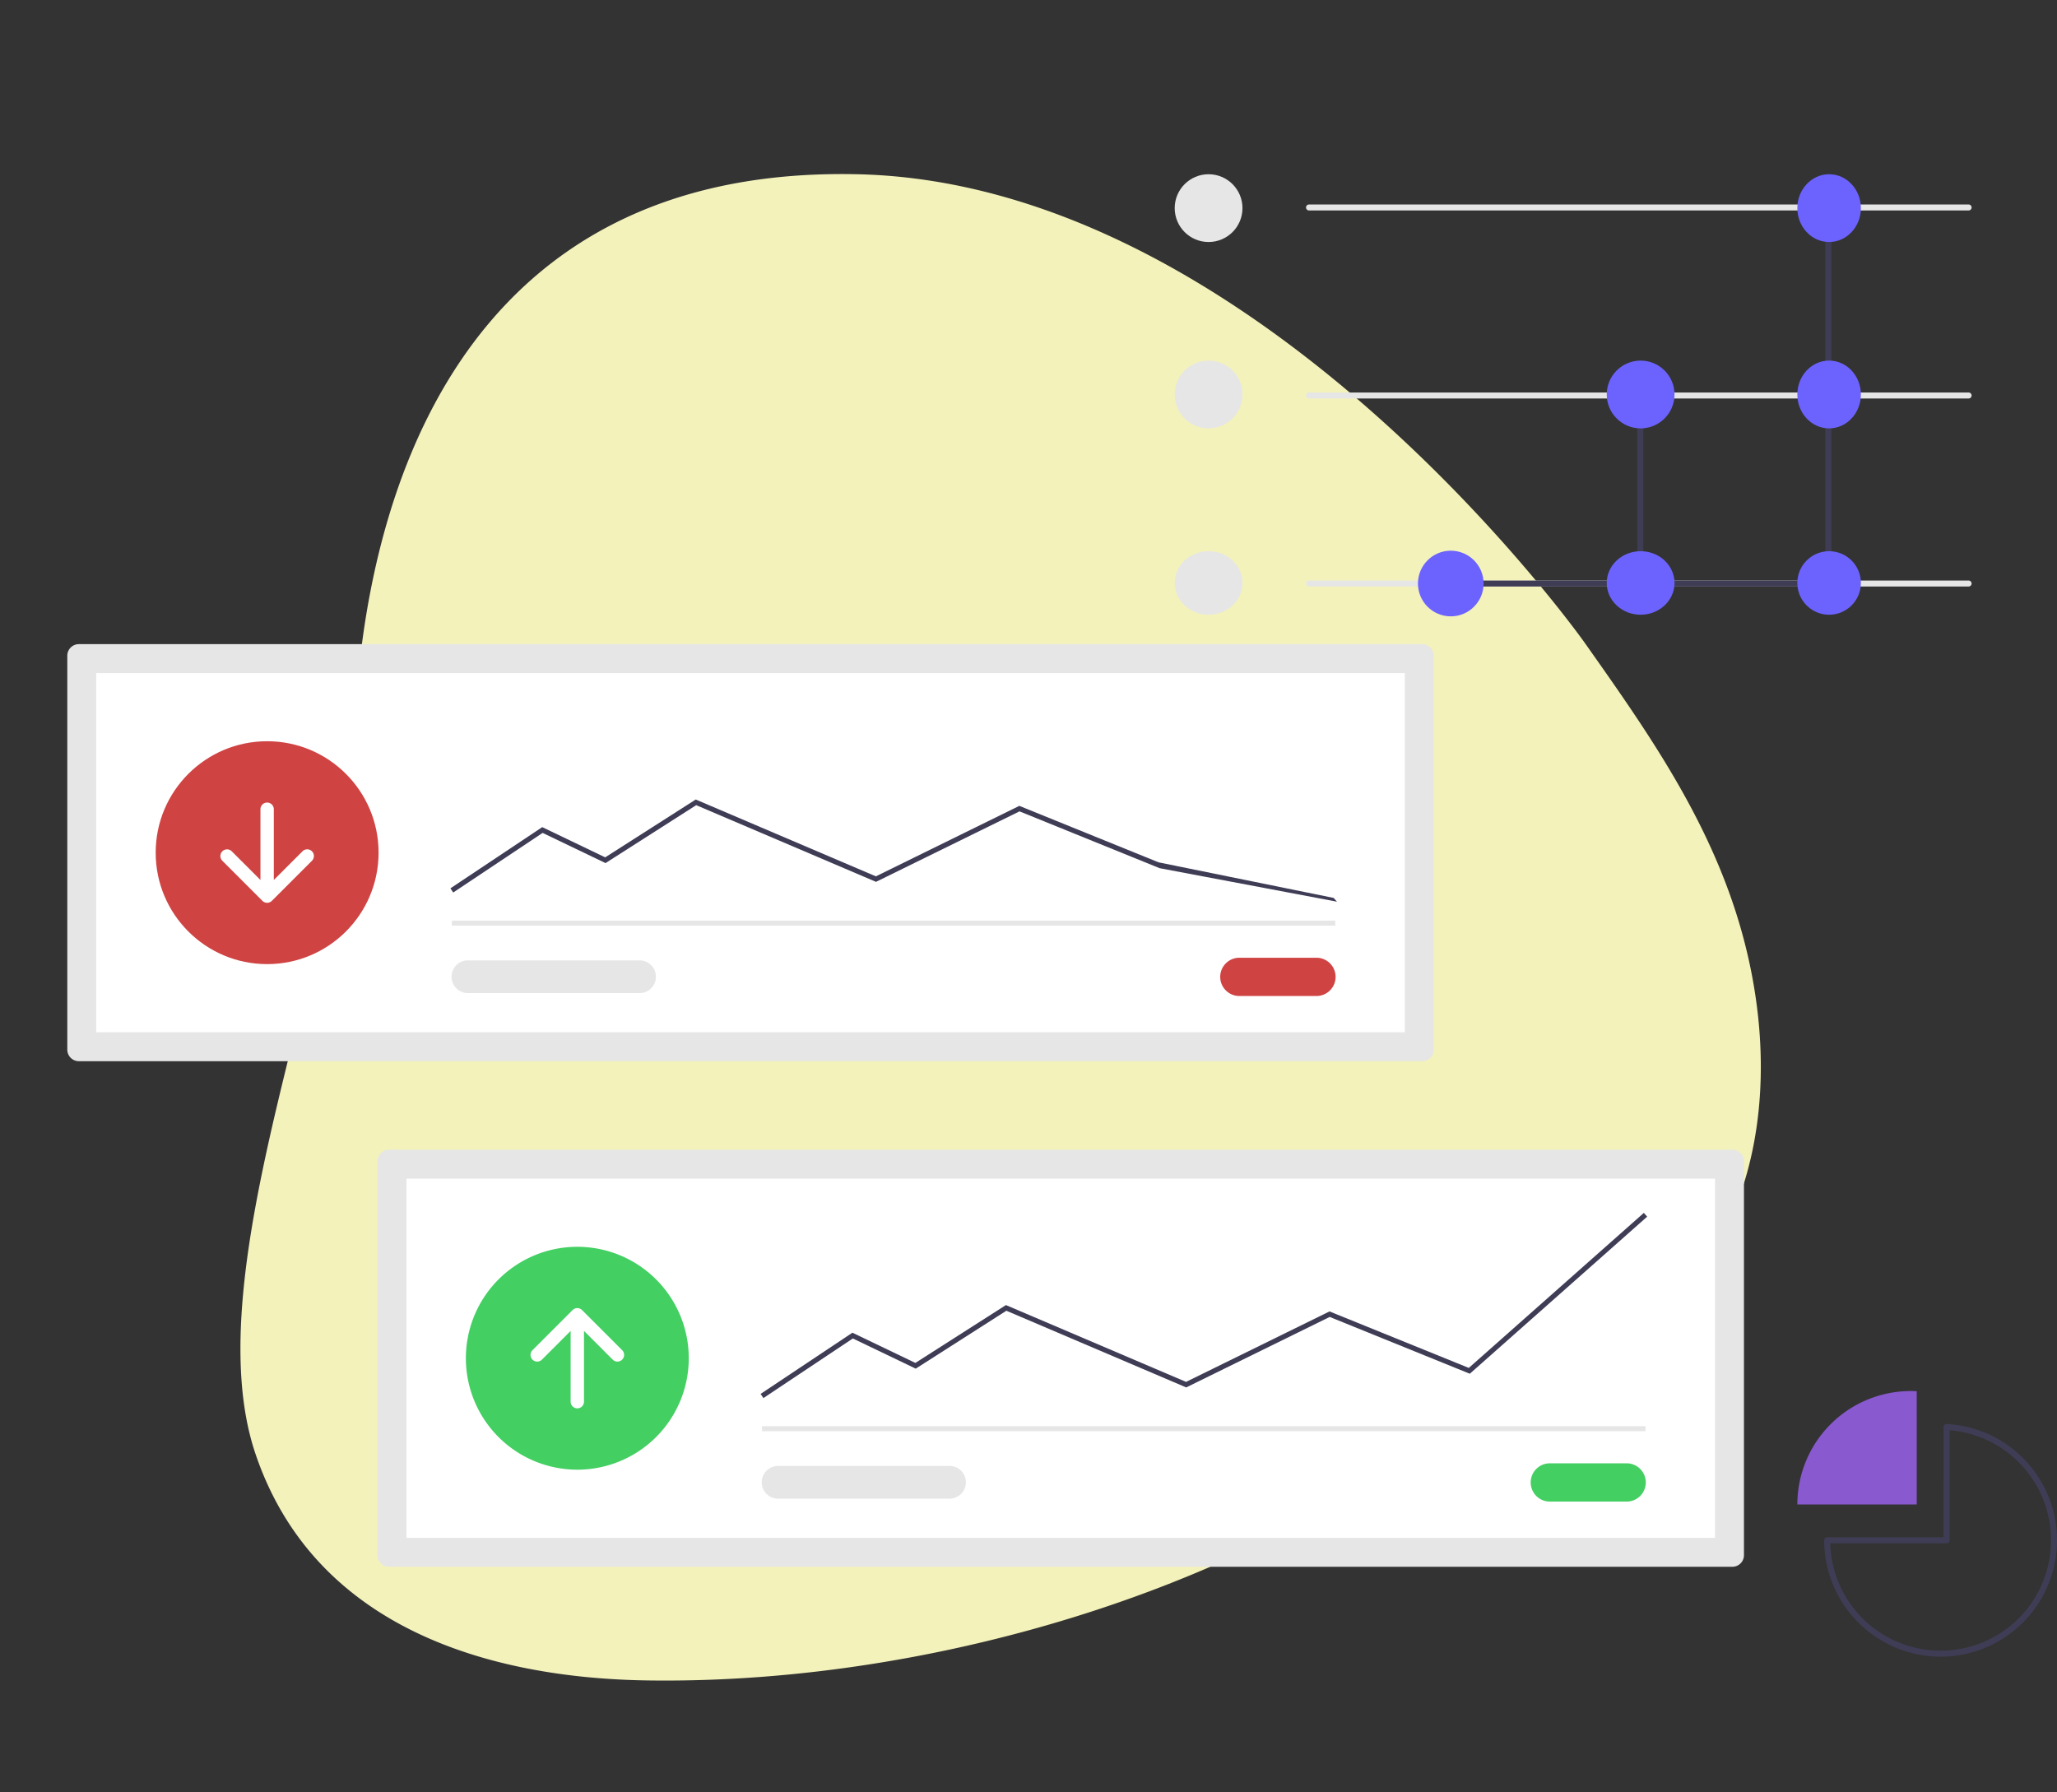
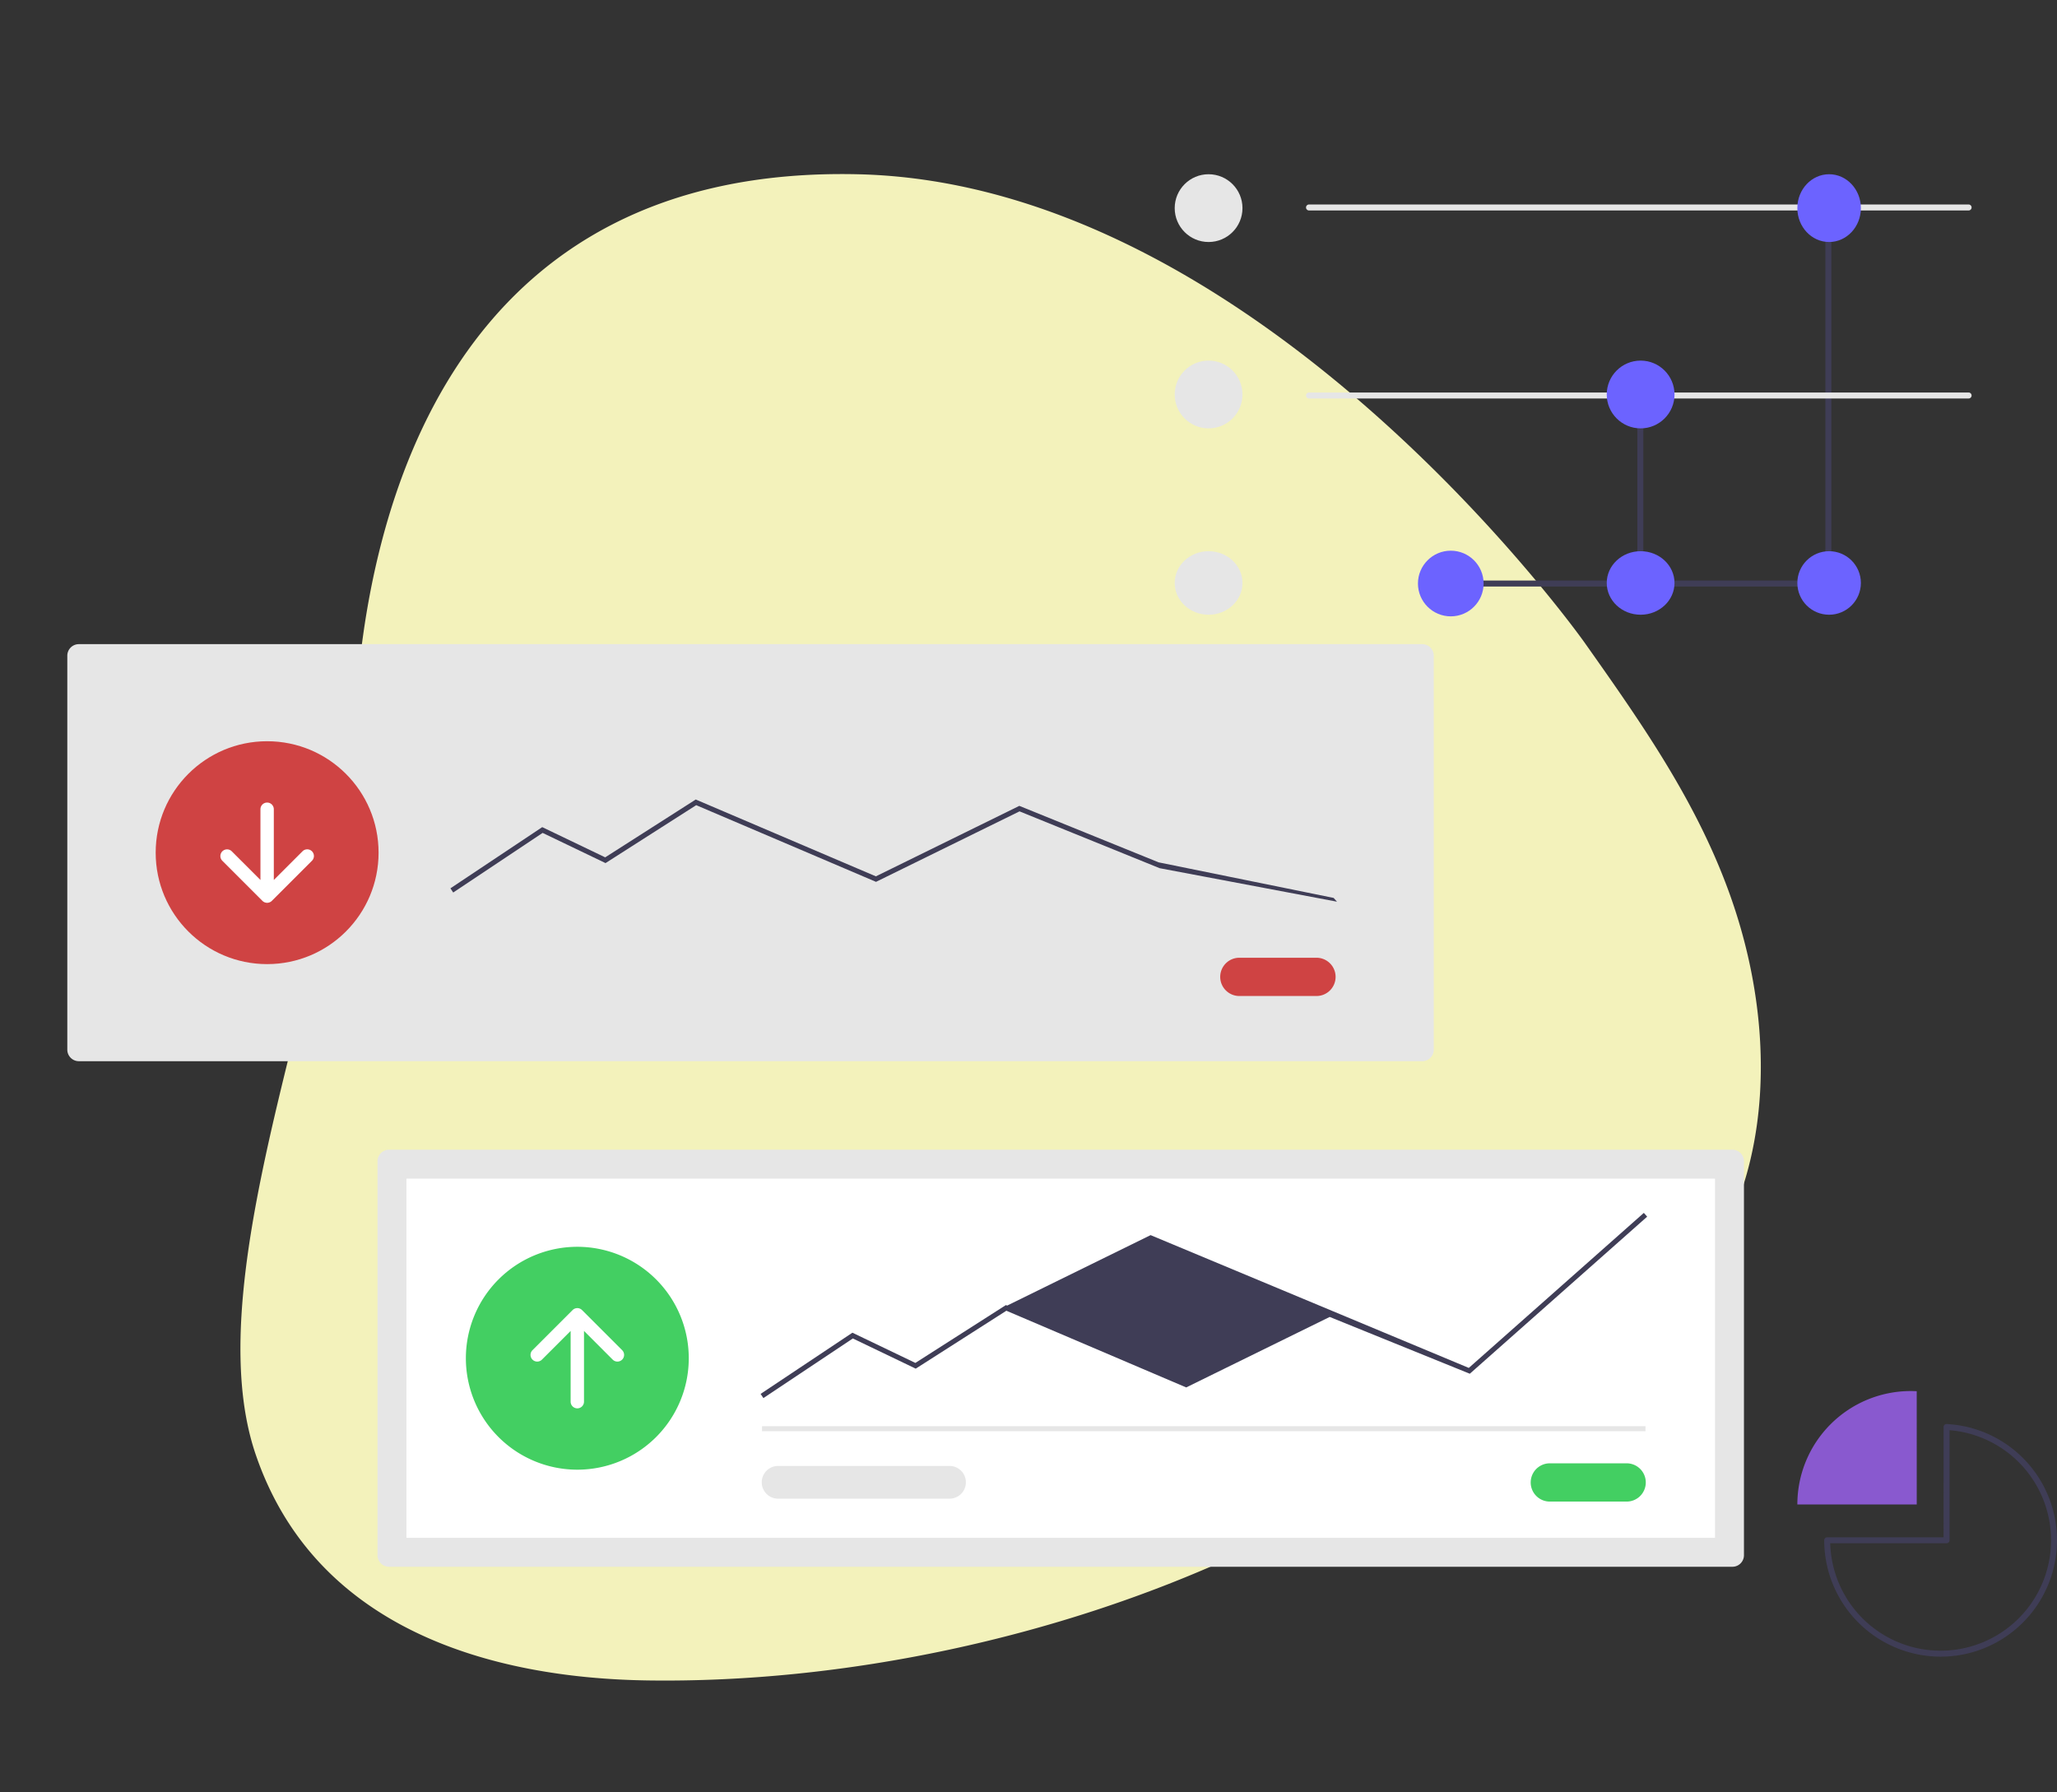
<svg xmlns="http://www.w3.org/2000/svg" width="485.64" height="423.154" viewBox="0 0 485.64 423.154">
  <rect x="0" y="0" width="485.64" height="423.154" fill="#333333" stroke="none" />
  <g id="Group_4550" data-name="Group 4550" transform="translate(-36.524 -8.689)">
    <g id="Group_4500" data-name="Group 4500" transform="translate(36.221 88.576) rotate(-13)">
      <g id="Group_4516" data-name="Group 4516" transform="translate(-0.034 -0.033)" opacity="0.94">
        <path id="Path_681" data-name="Path 681" d="M348.747,150.779S298.582,27.878,206.527,4.287,75.72,53.381,61.521,103.773-4.8,220.936-.158,266.731c4.413,43.522,42.5,64.049,78.086,72.822,45.232,11.151,96.653,11.914,142.091,2.477a295.472,295.472,0,0,0,31.946-8.706c21.355-7,42.31-12.434,63.936-18.242,41.14-11.049,57.511-55.282,52.943-97.574-2.571-23.8-11.251-45.081-20.1-66.729" transform="translate(0.024 3.664)" fill="#fffec4" />
      </g>
    </g>
    <g id="Group_4544" data-name="Group 4544" transform="translate(313.862 49.826)">
-       <path id="Path_1106" data-name="Path 1106" d="M451.791,382.409H296.065a.7.7,0,0,1,0-1.409H451.791a.7.7,0,0,1,0,1.409Z" transform="translate(-264.356 -285.072)" fill="#e6e6e6" />
      <path id="Path_1107" data-name="Path 1107" d="M431.567,382.409h-88.5a.7.7,0,1,1,0-1.409h88.5a.7.7,0,0,1,0,1.409Z" transform="translate(-278.238 -285.072)" fill="#3f3d56" />
      <path id="Path_1108" data-name="Path 1108" d="M407.065,363.8a.7.7,0,0,1-.7-.7V318.7a.7.7,0,1,1,1.409,0V363.1a.7.7,0,0,1-.7.7Z" transform="translate(-297.141 -266.465)" fill="#3f3d56" />
      <path id="Path_1109" data-name="Path 1109" d="M470.065,345.194a.7.7,0,0,1-.7-.7V255.7a.7.7,0,0,1,1.409,0V344.49a.7.7,0,0,1-.7.7Z" transform="translate(-315.748 -247.857)" fill="#3f3d56" />
      <circle id="Ellipse_11" data-name="Ellipse 11" cx="8" cy="8" r="8" fill="#e6e6e6" />
      <circle id="Ellipse_12" data-name="Ellipse 12" cx="8" cy="8" r="8" transform="translate(0 44)" fill="#e6e6e6" />
      <ellipse id="Ellipse_13" data-name="Ellipse 13" cx="8" cy="7.5" rx="8" ry="7.5" transform="translate(0 89)" fill="#e6e6e6" />
      <path id="Path_1110" data-name="Path 1110" d="M451.791,256.409H296.065a.7.7,0,1,1,0-1.409H451.791a.7.7,0,0,1,0,1.409Z" transform="translate(-264.356 -247.857)" fill="#e6e6e6" />
      <path id="Path_1111" data-name="Path 1111" d="M451.791,319.409H296.065a.7.7,0,0,1,0-1.409H451.791a.7.7,0,0,1,0,1.409Z" transform="translate(-264.356 -266.465)" fill="#e6e6e6" />
      <circle id="Ellipse_14" data-name="Ellipse 14" cx="7.751" cy="7.751" r="7.751" transform="translate(57.428 88.881)" fill="#6c63ff" />
      <circle id="Ellipse_15" data-name="Ellipse 15" cx="8" cy="8" r="8" transform="translate(102 44)" fill="#6c63ff" />
      <ellipse id="Ellipse_16" data-name="Ellipse 16" cx="8" cy="7.5" rx="8" ry="7.5" transform="translate(102 89)" fill="#6c63ff" />
      <ellipse id="Ellipse_17" data-name="Ellipse 17" cx="7.5" cy="8" rx="7.5" ry="8" transform="translate(147)" fill="#6c63ff" />
-       <ellipse id="Ellipse_18" data-name="Ellipse 18" cx="7.5" cy="8" rx="7.5" ry="8" transform="translate(147 44)" fill="#6c63ff" />
      <circle id="Ellipse_19" data-name="Ellipse 19" cx="7.5" cy="7.5" r="7.5" transform="translate(147 89)" fill="#6c63ff" />
      <g id="Group_4547" data-name="Group 4547" transform="translate(147 287.287)">
        <path id="Path_1113" data-name="Path 1113" d="M564.546,566.037q-.7-.036-1.409-.037a26.776,26.776,0,0,0-26.776,26.776h28.186Z" transform="translate(-536.36 -566)" fill="#8959cf" />
        <path id="Path_1114" data-name="Path 1114" d="M572.841,631.978A27.512,27.512,0,0,1,545.36,604.5a.7.7,0,0,1,.7-.7h27.481V577.758a.7.7,0,0,1,.219-.511.69.69,0,0,1,.522-.193,27.481,27.481,0,0,1-1.446,54.924ZM546.779,605.2a26.072,26.072,0,1,0,28.176-26.692V604.5a.7.7,0,0,1-.7.7Z" transform="translate(-539.018 -569.265)" fill="#3f3d56" />
      </g>
    </g>
    <g id="Group_4545" data-name="Group 4545" transform="translate(52.414 160.771)">
      <path id="fc914514-1042-4f3e-9382-2a2bd3a05a2f" d="M280.079,131.32a2.73,2.73,0,0,0-2.727,2.727v93.012a2.73,2.73,0,0,0,2.727,2.727H597.235a2.73,2.73,0,0,0,2.727-2.727V134.047a2.73,2.73,0,0,0-2.727-2.727Z" transform="translate(-277.352 -131.32)" fill="#e6e6e6" />
-       <path id="fc60a940-5b5f-47e1-886f-8b9349204f05" d="M284.185,222.953H593.127v-84.8H284.185Z" transform="translate(-277.352 -131.32)" fill="#fff" />
      <path id="b37dca77-34e7-4938-924b-74ea49a8e34b" d="M554.131,205.36a4.518,4.518,0,1,0,0,9.035H572.2a4.518,4.518,0,1,0,0-9.035Z" transform="translate(-277.352 -131.32)" fill="#cf4343" />
      <rect id="a114a1b8-363a-4115-bcea-0275bda15cb1" width="208.588" height="1.189" transform="translate(90.778 65.278)" fill="#e6e6e6" />
      <circle id="fd059875-cd6f-429e-81eb-c199f1a3d666" cx="26.311" cy="26.311" r="26.311" transform="translate(20.866 22.922)" fill="#cf4343" />
      <path id="ad693766-5e26-437f-8d3d-58ce33ee9e84" d="M368.462,189.961l-.659-.989,21.675-14.45,14.863,7.135L425.72,168l.289.123,42.24,18.019L502.116,169.5,535,182.836l41.323,8.4.788.89-41.875-7.911L502.162,170.8l-33.88,16.642L425.83,169.337l-21.408,13.677-14.85-7.128Z" transform="translate(-277.352 -131.32)" fill="#3f3d56" />
      <path id="ff424c2d-4733-4249-9b35-4eb43ebe2556" d="M371.993,205.983a3.863,3.863,0,1,0,0,7.725H412.4a3.863,3.863,0,0,0,.124-7.725H371.993Z" transform="translate(-277.352 -131.32)" fill="#e6e6e6" />
      <path id="Path_1115" data-name="Path 1115" d="M335.113,180.226a1.578,1.578,0,0,0-2.231,0h0L326.107,187V170.3a1.578,1.578,0,1,0-3.156,0V187l-6.774-6.774a1.578,1.578,0,0,0-2.237,2.226l.006.006,9.468,9.468a1.578,1.578,0,0,0,2.232,0l9.468-9.468A1.578,1.578,0,0,0,335.113,180.226Z" transform="translate(-277.352 -131.32)" fill="#fff" />
    </g>
    <g id="Group_4546" data-name="Group 4546" transform="translate(125.647 280.134)">
      <path id="ebf544e0-cedc-491d-9ace-ce79788cc3b4" d="M404.854,280.283a2.73,2.73,0,0,0-2.727,2.727v93.012a2.73,2.73,0,0,0,2.727,2.727H722.011a2.73,2.73,0,0,0,2.727-2.727V283.01a2.73,2.73,0,0,0-2.727-2.727Z" transform="translate(-402.127 -280.283)" fill="#e6e6e6" />
      <path id="f05ecdaf-6a8f-49c4-b8a7-f7e5ce9efcf7" d="M408.961,371.916H717.9v-84.8H408.961Z" transform="translate(-402.127 -280.283)" fill="#fff" />
      <path id="a9f7bc9d-00a6-4157-bba1-ffc7ec111a68" d="M678.907,354.325a4.517,4.517,0,1,0,0,9.035h18.067a4.518,4.518,0,1,0,0-9.035Z" transform="translate(-402.127 -280.283)" fill="#43cf62" />
      <rect id="a15d3d52-efbb-4636-8d15-228635c5d6e5" width="208.588" height="1.189" transform="translate(90.779 65.279)" fill="#e6e6e6" />
      <path id="e4ee77d8-efe6-4a2a-a3ed-71b8f3ee957e" d="M26.311,0A26.311,26.311,0,1,1,0,26.311,26.311,26.311,0,0,1,26.311,0Z" transform="translate(20.866 22.923)" fill="#43cf62" />
-       <path id="fc1c89ac-2b6e-4831-b128-0ac2ab1fa850" d="M493.236,338.925l-.66-.989,21.675-14.45,14.864,7.135,21.379-13.659.289.123L593.022,335.1l33.868-16.637L659.777,331.8,701.1,295.2l.788.89-41.875,37.086-33.077-13.41-33.879,16.642L550.6,318.3,529.2,331.975l-14.846-7.125Z" transform="translate(-402.127 -280.283)" fill="#3f3d56" />
+       <path id="fc1c89ac-2b6e-4831-b128-0ac2ab1fa850" d="M493.236,338.925l-.66-.989,21.675-14.45,14.864,7.135,21.379-13.659.289.123l33.868-16.637L659.777,331.8,701.1,295.2l.788.89-41.875,37.086-33.077-13.41-33.879,16.642L550.6,318.3,529.2,331.975l-14.846-7.125Z" transform="translate(-402.127 -280.283)" fill="#3f3d56" />
      <path id="bd690ac4-3df0-4871-95d5-adaa934b7c24" d="M496.769,354.946a3.863,3.863,0,1,0-.126,7.725h40.536a3.863,3.863,0,1,0,0-7.726Z" transform="translate(-402.127 -280.283)" fill="#e6e6e6" />
      <path id="Path_1116" data-name="Path 1116" d="M438.721,329.844a1.578,1.578,0,0,0,2.231,0h0l6.774-6.774v16.7a1.578,1.578,0,0,0,3.156,0v-16.7l6.774,6.774a1.578,1.578,0,1,0,2.232-2.232l-9.468-9.468a1.578,1.578,0,0,0-2.232,0l-9.468,9.468a1.578,1.578,0,0,0,0,2.232Z" transform="translate(-402.127 -280.283)" fill="#fff" />
    </g>
  </g>
</svg>